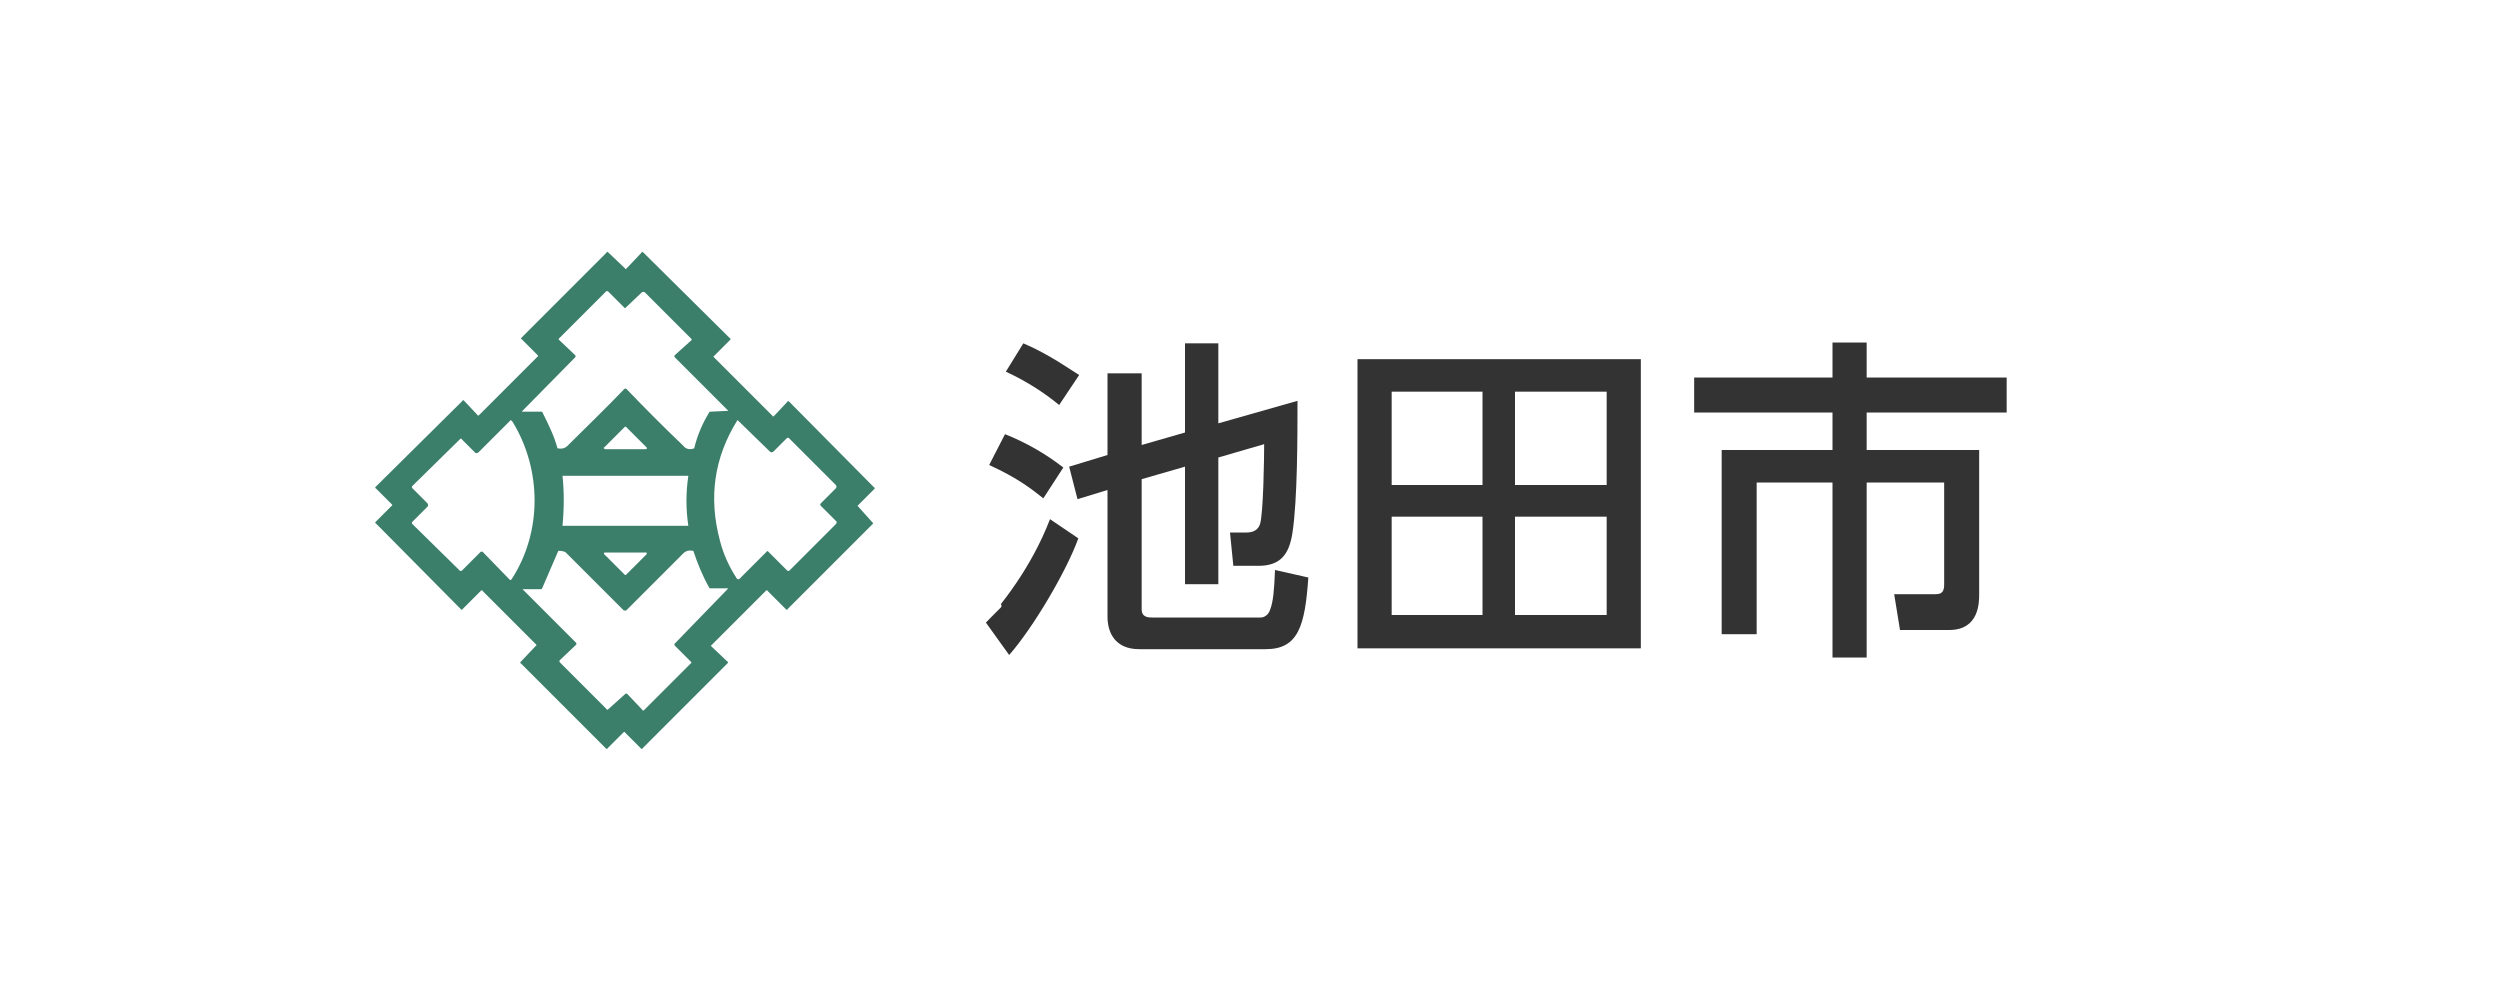
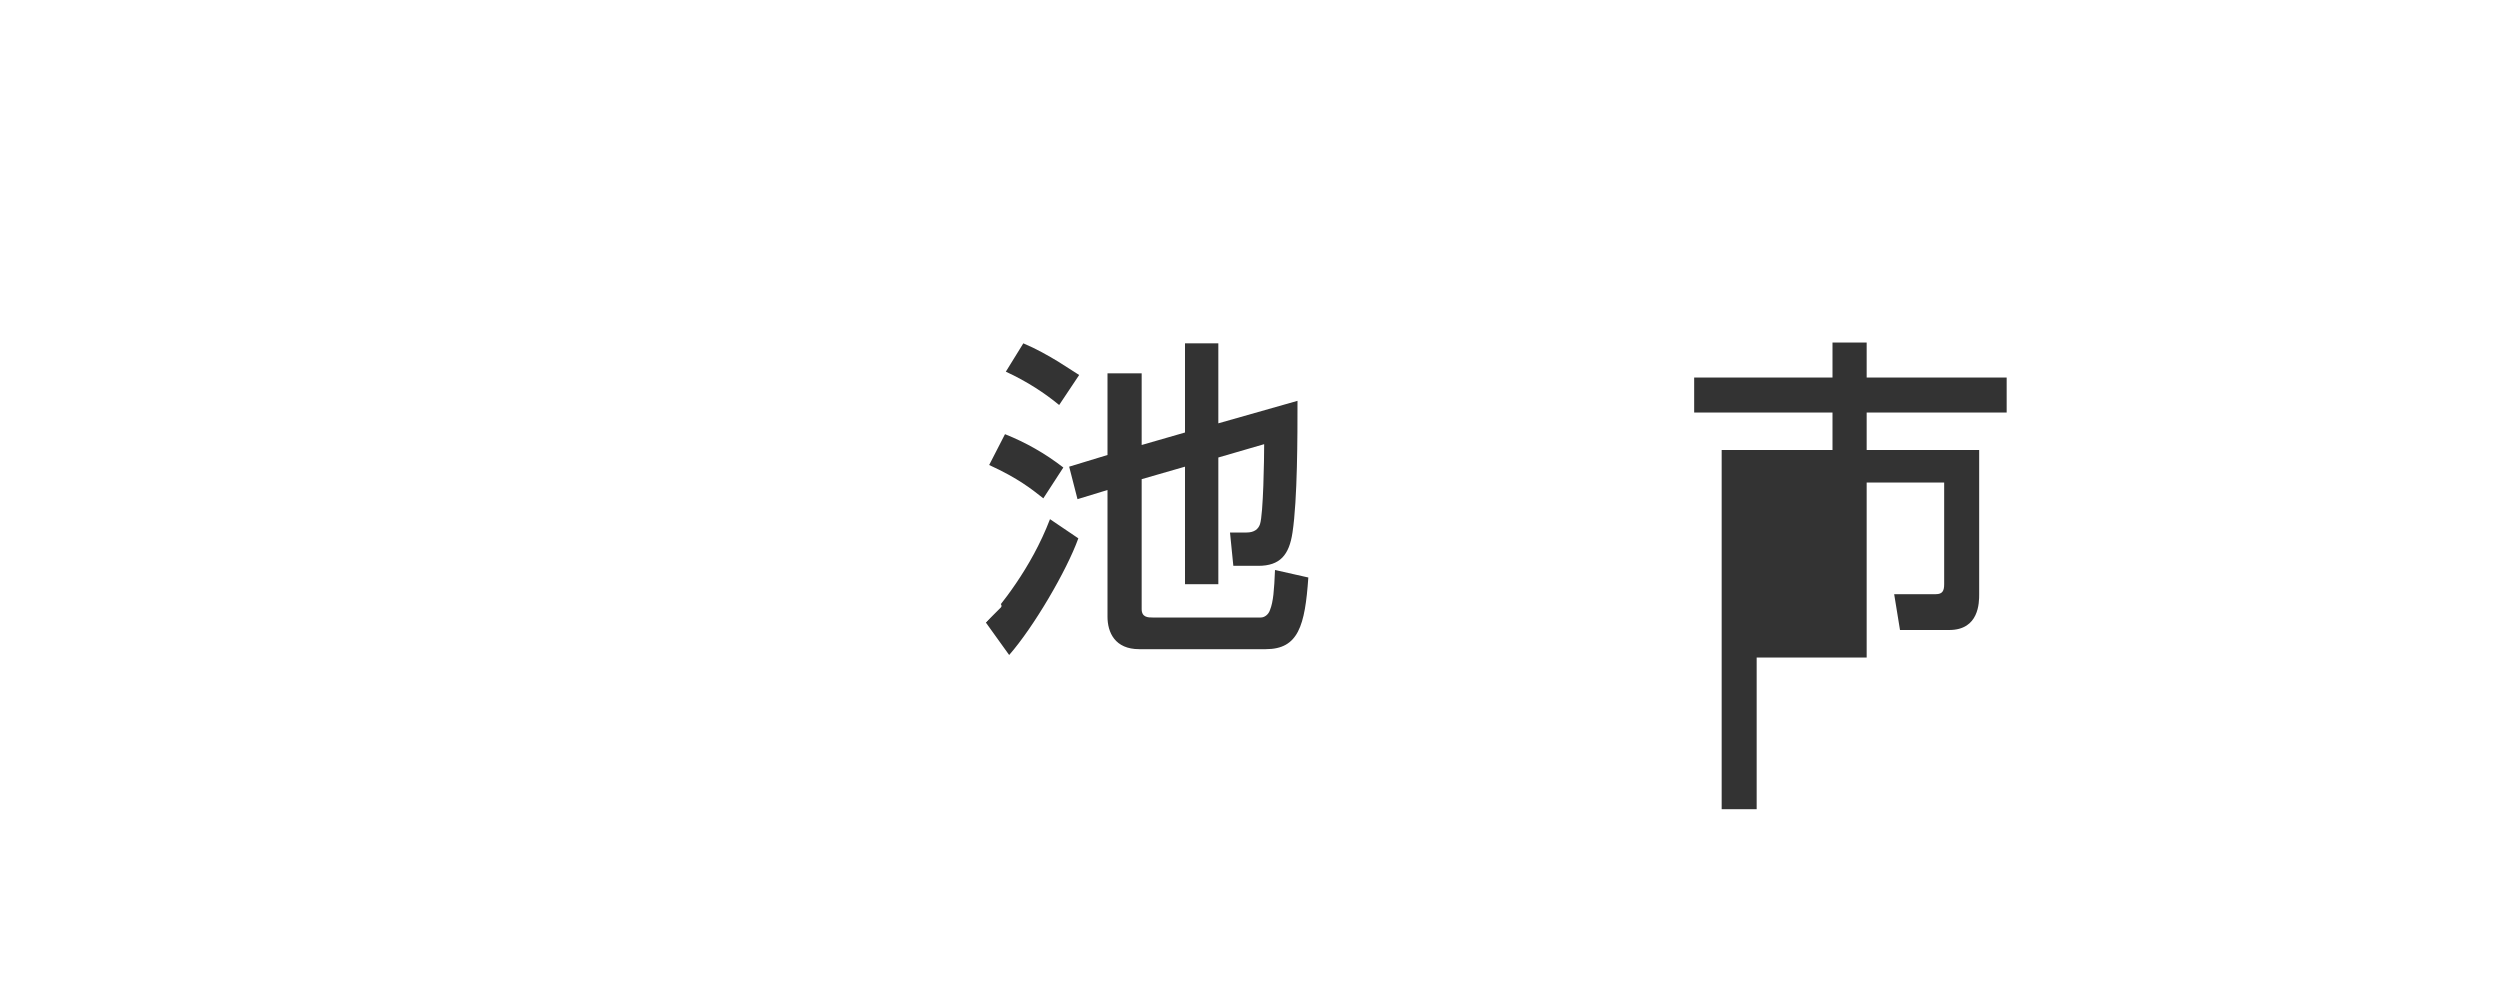
<svg xmlns="http://www.w3.org/2000/svg" version="1.1" id="parts" x="0px" y="0px" viewBox="0 0 300 120" style="enable-background:new 0 0 300 120;" xml:space="preserve">
  <style type="text/css">
	.st0{fill:#FFFFFF;}
	.st1{fill:#333333;}
	.st2{fill:#3B7E69;}
</style>
-   <rect class="st0" width="300" height="120" />
  <g>
    <path class="st1" d="M129.4,64.6c-1.4,3.9-5.4,10.7-8.3,14l-2.8-3.9c1.7-2,5.4-6.4,7.7-12.4L129.4,64.6z M120.6,52.1   c2.5,1,4.8,2.3,7,4l-2.4,3.7c-1.4-1.1-3-2.4-6.5-4L120.6,52.1z M122.8,41.2c3.1,1.3,6,3.4,6.7,3.8l-2.4,3.6c-1.7-1.4-3.8-2.8-6.4-4   L122.8,41.2L122.8,41.2z M132.9,54.6v-9.8h4.1v8.6l5.2-1.5V41.2h4v9.6l9.5-2.7c0,4.2,0,11.8-0.6,15.8c-0.4,2.7-1.5,4-4.1,4h-3   l-0.4-4h2c0.9,0,1.4-0.4,1.6-1c0.4-1.2,0.5-7.9,0.5-9.6l-5.5,1.6v15.2h-4V56l-5.2,1.5v15.6c0,1,0.8,1,1.3,1h13   c0.4,0,0.9-0.3,1.1-0.9c0.4-1,0.5-2.4,0.6-4.8l4,0.9c-0.4,5.8-1.2,8.6-5.1,8.6h-15.2c-2.9,0-3.8-2-3.8-3.9V58.8l-3.6,1.1l-1-3.9   L132.9,54.6L132.9,54.6z" />
-     <path class="st1" d="M196.9,43.1v34.7h-34V43.1H196.9z M177.9,47H167v11.2h10.9V47z M177.9,62H167v11.8h10.9V62z M192.8,47h-11   v11.2h11V47z M192.8,62h-11v11.8h11V62z" />
-     <path class="st1" d="M219.9,41.1h4.1v4.2h16.8v4.2H224V54h13.5v17.3c0,1,0,4.3-3.6,4.3H228l-0.7-4.3h5c0.8,0,1-0.4,1-1.2V57.9H224   v21h-4.1v-21h-9.1v18.2h-4.2V54h13.3v-4.5h-16.6v-4.2h16.6V41.1z" />
+     <path class="st1" d="M219.9,41.1h4.1v4.2h16.8v4.2H224V54h13.5v17.3c0,1,0,4.3-3.6,4.3H228l-0.7-4.3h5c0.8,0,1-0.4,1-1.2V57.9H224   v21h-4.1h-9.1v18.2h-4.2V54h13.3v-4.5h-16.6v-4.2h16.6V41.1z" />
  </g>
-   <path class="st0" d="M102.6,29.1l8.4-8.5c0.1-0.1,0.3-0.1,0.4,0l8.5,8.4c0.2,0.2,0.1,0.5-0.2,0.5l-16.9,0.1  C102.6,29.7,102.4,29.3,102.6,29.1z" />
-   <path class="st2" d="M103,60.8c-0.1-0.1-0.1-0.2,0-0.2l1.9-1.9c0.1-0.1,0.1-0.2,0-0.2L94.7,48.2c-0.1-0.1-0.2-0.1-0.2,0l-1.6,1.7  c-0.1,0.1-0.2,0.1-0.2,0l-7-7c-0.1-0.1-0.1-0.2,0-0.2l1.9-1.9c0.1-0.1,0.1-0.2,0-0.2L77.2,30.3c-0.1-0.1-0.2-0.1-0.2,0l-1.8,1.9  c-0.1,0.1-0.2,0.1-0.2,0l-2-1.9c-0.1-0.1-0.2-0.1-0.2,0L62.6,40.5c-0.1,0.1-0.1,0.2,0,0.2l1.9,1.9c0.1,0.1,0.1,0.2,0,0.2l-7,7  c-0.1,0.1-0.2,0.1-0.2,0l-1.6-1.7c-0.1-0.1-0.2-0.1-0.2,0L45.1,58.4c-0.1,0.1-0.1,0.2,0,0.2l1.9,1.9c0.1,0.1,0.1,0.2,0,0.2l-1.9,1.9  c-0.1,0.1-0.1,0.2,0,0.2l10.2,10.3c0.1,0.1,0.2,0.1,0.2,0l2.2-2.2c0.1-0.1,0.2-0.1,0.2,0l6.4,6.4c0.1,0.1,0.1,0.2,0,0.2l-1.8,1.9  c-0.1,0.1-0.1,0.2,0,0.2l10.2,10.2c0.1,0.1,0.2,0.1,0.2,0l1.9-1.9c0.1-0.1,0.2-0.1,0.2,0l1.9,1.9c0.1,0.1,0.2,0.1,0.2,0l10.2-10.2  c0.1-0.1,0.1-0.2,0-0.2l-1.9-1.8c-0.1-0.1-0.1-0.2,0-0.2l6.5-6.5c0.1-0.1,0.2-0.1,0.2,0l2.2,2.2c0.1,0.1,0.2,0.1,0.2,0l10.2-10.2  c0.1-0.1,0.1-0.2,0-0.2L103,60.8z M69,42.9c0.1-0.1,0.1-0.2,0-0.3l-1.9-1.8c-0.1-0.1-0.1-0.1,0-0.2l5.6-5.6c0.1-0.1,0.2-0.1,0.3,0  l1.9,1.9c0.1,0.1,0.1,0.1,0.2,0l1.9-1.8c0.1-0.1,0.3-0.1,0.4,0l5.6,5.6v0.1l-2,1.8c-0.1,0.1-0.1,0.2,0,0.3l6.4,6.4l-2.1,0.1  c-0.1,0-0.2,0-0.2,0.1c-0.8,1.3-1.4,2.7-1.8,4.3c-0.5,0.2-1,0.1-1.3-0.3c-2.3-2.2-4.6-4.5-6.8-6.8c-0.1-0.1-0.2-0.1-0.3,0  c-2.2,2.3-4.5,4.5-6.8,6.8c-0.3,0.3-0.7,0.4-1.2,0.3c-0.4-1.5-1.1-2.9-1.8-4.3c0-0.1-0.1-0.1-0.2-0.1h-2.3L69,42.9z M82.6,63.1H67.5  c0.2-2.1,0.2-4.2,0-6h15.1C82.3,59.1,82.3,61.1,82.6,63.1z M77.6,66.5L75.1,69H75l-2.5-2.5c-0.1-0.1,0-0.2,0.1-0.2h5  C77.6,66.2,77.6,66.4,77.6,66.5z M72.5,53.7l2.5-2.5h0.1l2.5,2.5c0.1,0.1,0,0.2-0.1,0.2h-4.9C72.4,53.8,72.4,53.7,72.5,53.7z   M57.9,66.2c0,0-0.1,0-0.2,0l-2.3,2.3c0,0-0.1,0-0.2,0l-5.7-5.6c-0.1-0.1-0.1-0.2,0-0.3l1.8-1.8c0.1-0.1,0.1-0.2,0-0.4l-1.8-1.8  c-0.1-0.1-0.1-0.2,0-0.3l5.7-5.6c0.1-0.1,0.2-0.1,0.2,0l1.6,1.6c0.1,0.1,0.2,0.1,0.4,0l3.8-3.8c0-0.1,0.1-0.1,0.2,0l0.1,0.1  c3.5,5.7,3.6,13.2-0.1,18.9l-0.1,0.1h-0.1L57.9,66.2z M81,77.2c-0.1,0.1-0.1,0.2,0,0.3l1.9,1.9c0.1,0.1,0.1,0.2,0,0.2l-5.6,5.6  c-0.1,0.1-0.2,0.1-0.2,0l-1.8-1.9c-0.1-0.1-0.2-0.1-0.3,0l-2,1.8c-0.1,0.1-0.2,0.1-0.2,0l-5.6-5.6c-0.1-0.1-0.1-0.2,0-0.3l1.9-1.8  c0.1-0.1,0.1-0.2,0-0.3l-6.4-6.4h2.2c0.1,0,0.2-0.1,0.2-0.2l1.9-4.4c0.5,0,0.8,0.1,0.9,0.2c2.3,2.3,4.6,4.6,6.9,6.9  c0.1,0.1,0.3,0.1,0.4,0c2.2-2.2,4.5-4.5,6.8-6.8c0.3-0.3,0.7-0.4,1.2-0.3c0.5,1.5,1.1,3,1.9,4.4c0,0.1,0.1,0.1,0.2,0.1h2.1L81,77.2z   M100.3,62.9l-5.6,5.6c0,0-0.1,0-0.2,0l-2.3-2.3c-0.1-0.1-0.1-0.1-0.2,0l-3.3,3.3c0,0-0.1,0-0.2,0l-0.1-0.1c-0.9-1.4-1.6-2.9-2-4.5  c-1.4-5.2-0.7-10,2.1-14.5l3.9,3.8c0.1,0.1,0.3,0.1,0.4,0l1.6-1.6c0.1-0.1,0.2-0.1,0.3,0l5.6,5.6c0.1,0.1,0.1,0.3,0,0.4l-1.8,1.8  c-0.1,0.1-0.1,0.2,0,0.3l1.9,1.9C100.4,62.7,100.4,62.8,100.3,62.9z" />
  <path class="st0" d="M120.1,72.9l-8.6,8.6c-0.1,0.1-0.3,0.1-0.4,0l-8.4-8.6c-0.2-0.2-0.1-0.5,0.2-0.5h17  C120.1,72.4,120.3,72.7,120.1,72.9z" />
</svg>